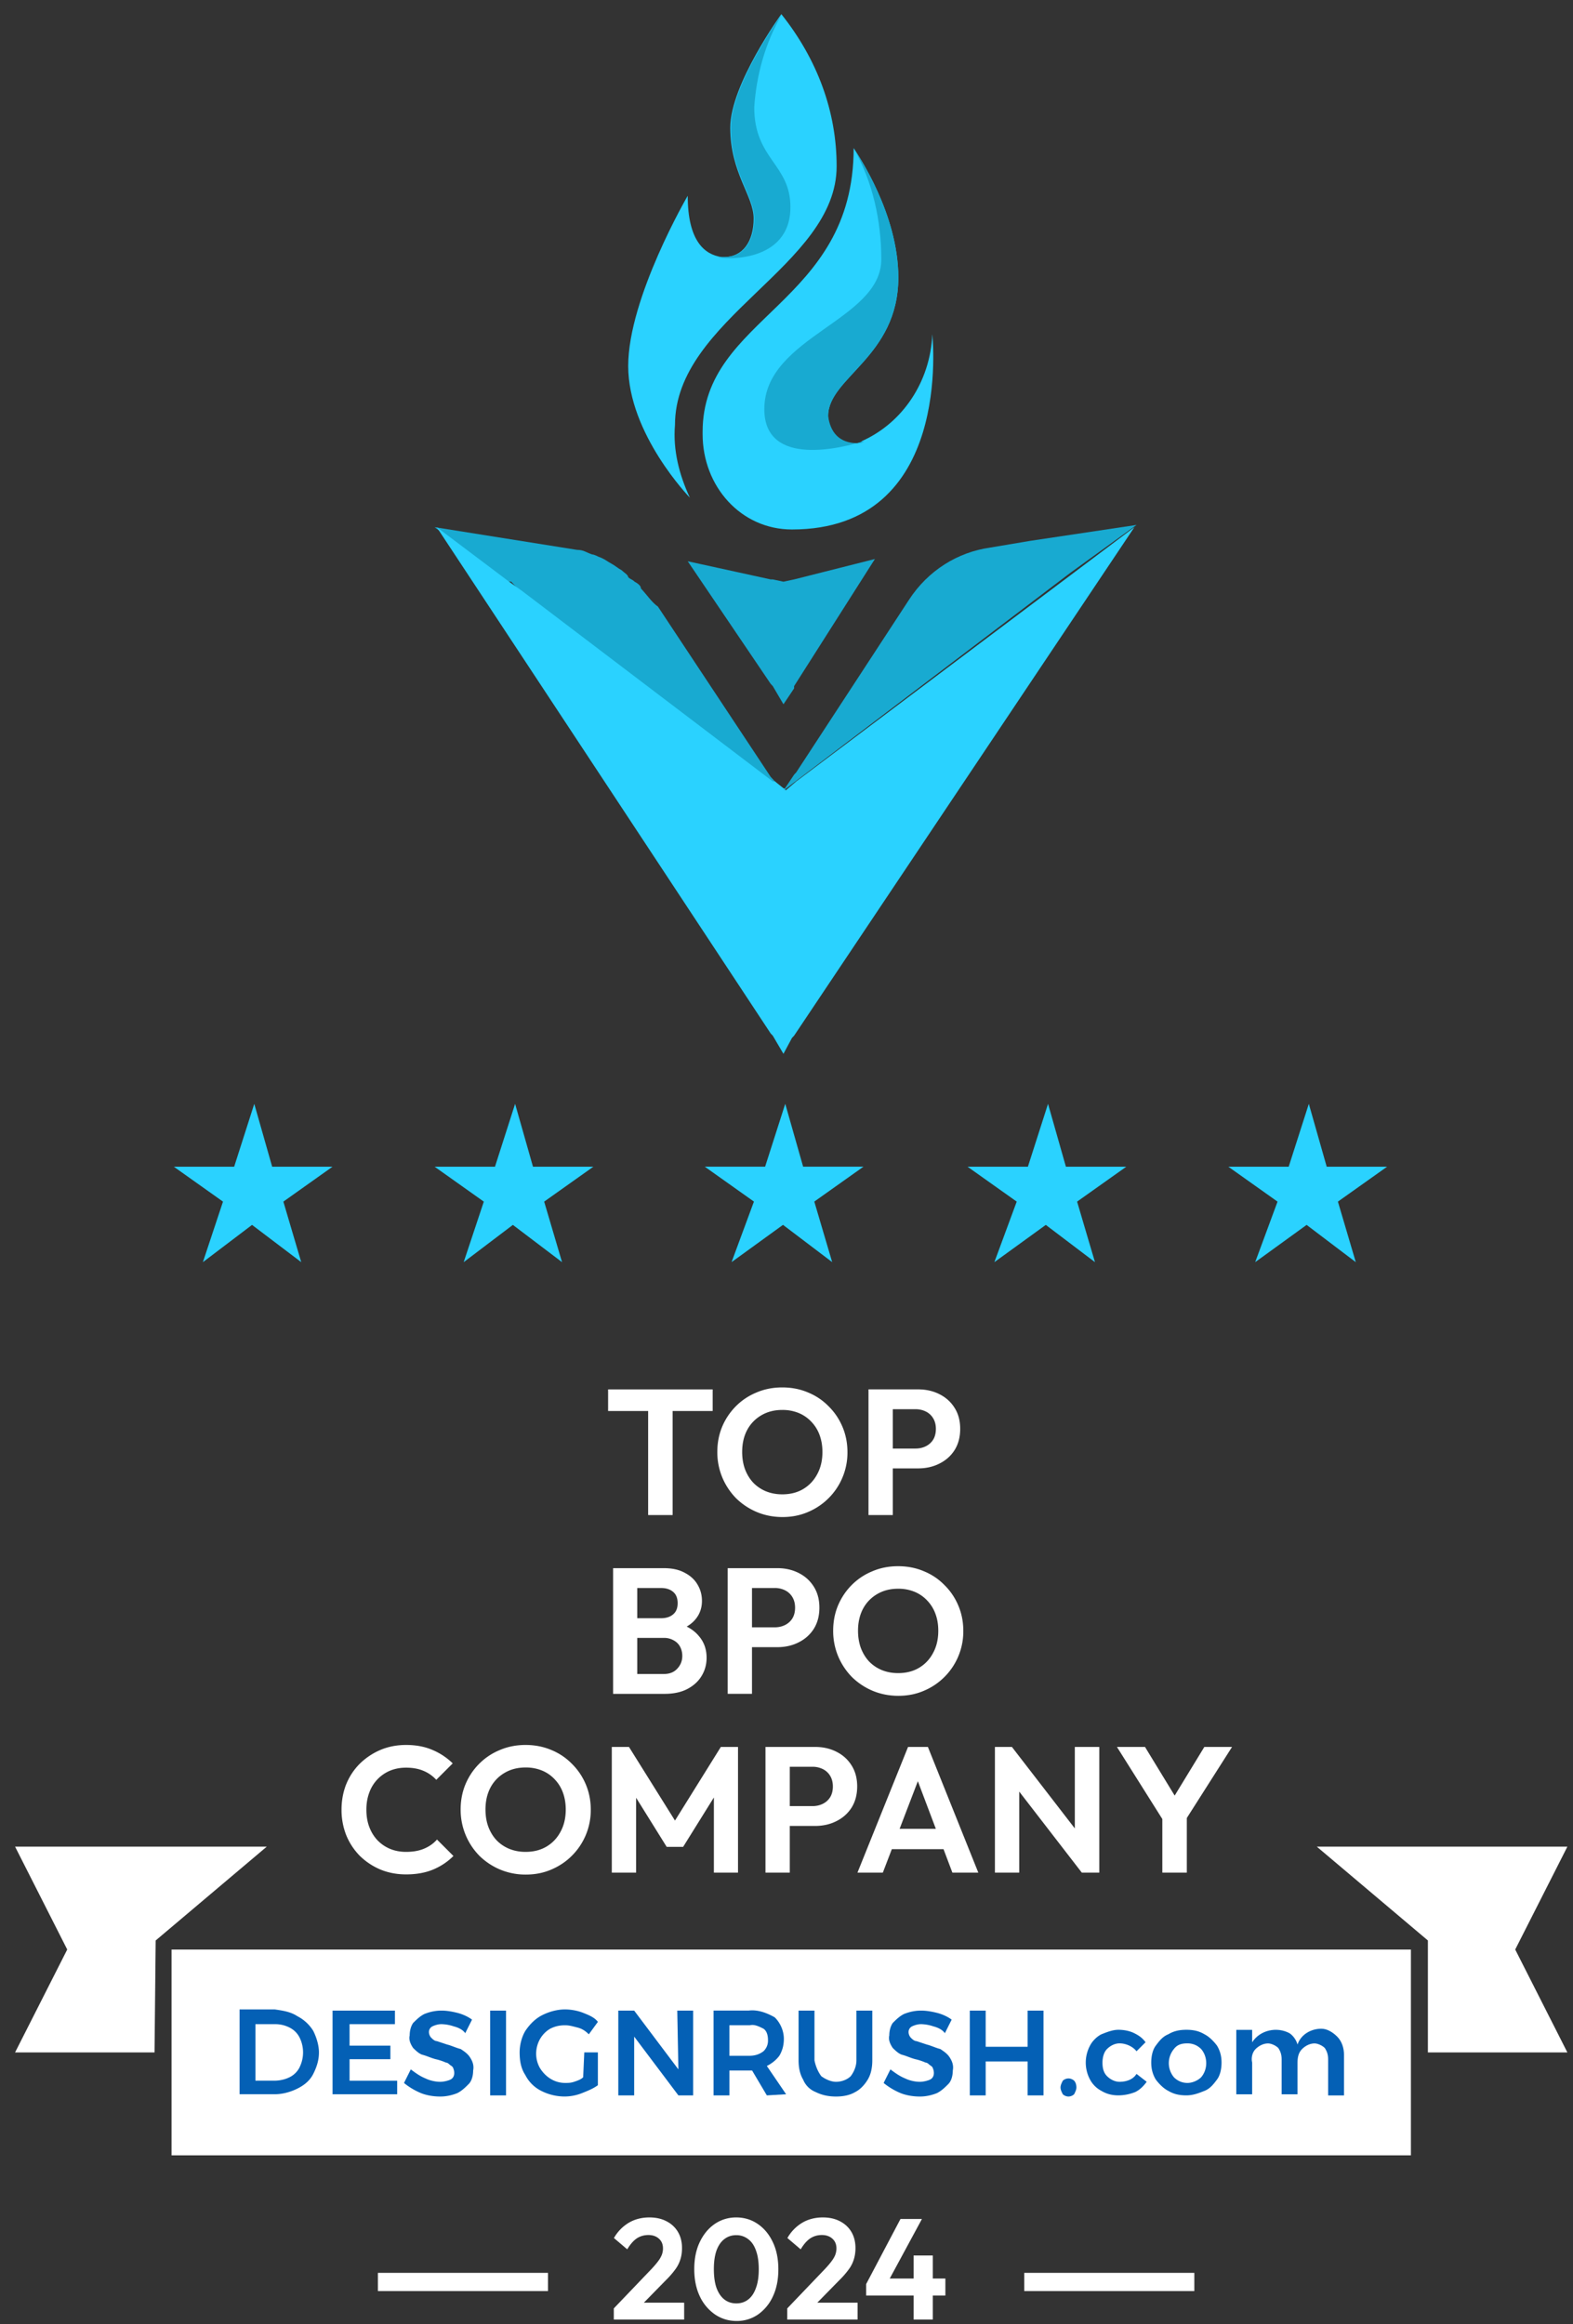
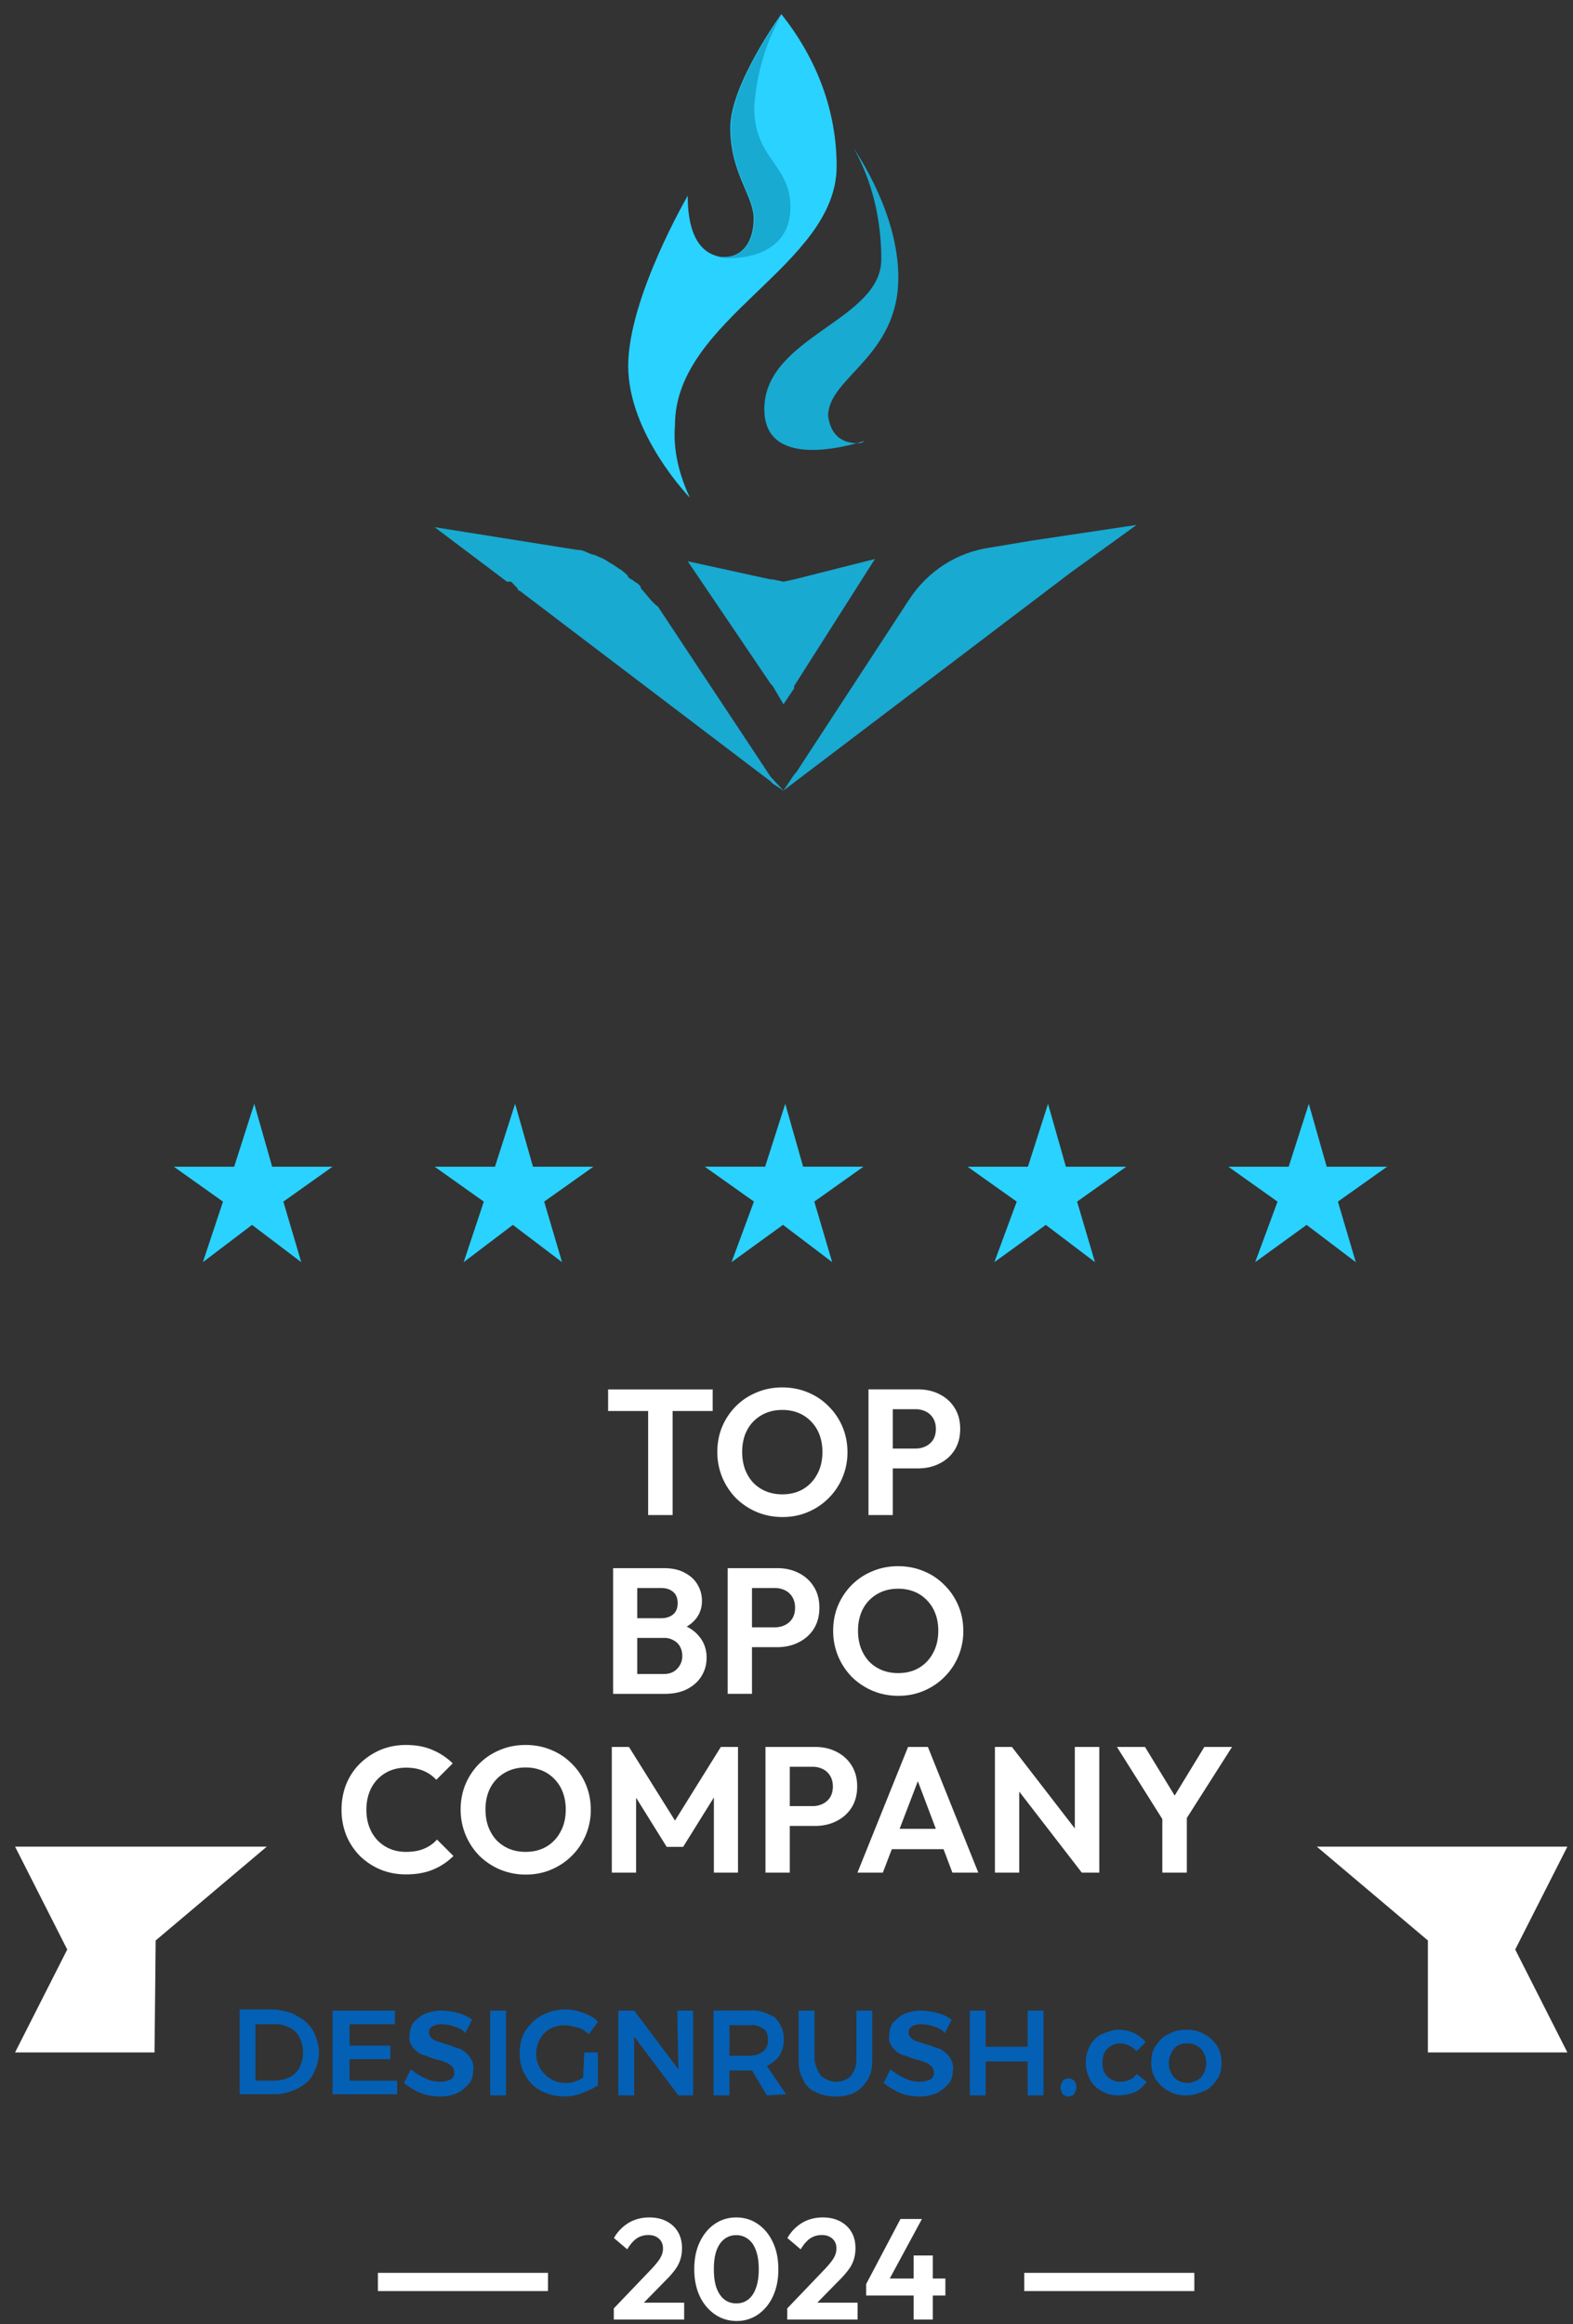
<svg xmlns="http://www.w3.org/2000/svg" width="88" height="130" fill="none">
  <rect width="100%" height="100%" fill="#333333" stroke="none" />
  <path d="M43.83 44.218c-.12-.127-.12 0 0 0l-.595-.38-.12-.128-14.041-10.666s-.119 0-.119-.127l-.238-.254-.119-.127h-.238l-4.046-3.048 7.973 1.27c.357 0 .476.127.833.254.119 0 .357.127.357.127.357.127.476.254.714.381s.357.254.595.381c.119.127.357.254.357.38.119.128.238.128.357.255.238.127.357.254.357.38.357.382.595.763.952 1.017l6.307 9.523.119.127.595.635z" fill="#18AAD1" />
-   <path d="m43.83 58.948-.596-1.015-.12-.127-18.682-28.318 4.046 3.048.714.508L43.234 43.71h.12l.475.381s.119 0 .119.127l.595-.508 18.92-14.222-19.039 28.445-.12.127-.475.888z" fill="#2AD2FF" />
  <path d="m43.83 39.395-.596-1.016-.119-.127-4.64-6.857 4.64 1.015h.12l.594.127.596-.127 4.521-1.142-4.521 7.11v.128l-.596.889zM63.583 29.363l-5.95.89-2.26.38c-1.786.254-3.452 1.27-4.523 2.92l-6.307 9.651-.118.127-.595.89.713-.763.12-.127-.833.89L59.894 32.03l3.69-2.667z" fill="#18AAD1" />
  <path d="M46.805 9.299c0 5.587-9.044 8.508-9.044 14.476-.119 1.397.238 2.794.833 4.063 0 0-3.45-3.555-3.45-7.365s3.33-9.523 3.33-9.523c0 2.54.953 3.301 1.905 3.428h.119c1.071 0 1.666-.889 1.666-2.159 0-1.27-1.309-2.54-1.309-5.079 0-2.413 2.856-6.349 2.856-6.349 2.023 2.54 3.094 5.46 3.094 8.508z" fill="#2AD2FF" />
-   <path d="M44.305 29.617c-2.855 0-4.998-2.412-4.998-5.333v-.127c0-6.476 8.45-7.111 8.45-15.873.238.381 2.498 3.683 2.498 7.238 0 4.445-3.927 5.588-3.927 7.746 0 .889.357 1.524 1.547 1.524.12 0 .238 0 .358-.127 2.26-1.016 3.808-3.302 3.926-5.968 0 .127 1.19 10.92-7.854 10.92z" fill="#2AD2FF" />
  <path d="M47.995 24.792c.118 0 .238 0 .356-.127-1.19.381-5.592 1.524-5.592-1.778 0-4.063 6.544-4.952 6.544-8.38 0-2.16-.475-4.318-1.547-6.223.239.381 2.5 3.683 2.5 7.238 0 4.445-3.928 5.588-3.928 7.746.12.889.595 1.524 1.667 1.524zM44.219 11.585c0 3.174-3.808 2.92-4.046 2.793h.357c1.07 0 1.666-.889 1.666-2.159 0-1.27-1.309-2.54-1.309-5.079 0-2.412 2.856-6.349 2.856-6.349-.952 1.65-1.428 3.429-1.547 5.206 0 2.921 2.023 3.175 2.023 5.588z" fill="#18AAD1" />
  <path d="m42.178 67.211-2.752-1.953h3.378l1.126-3.516 1 3.516h3.377l-2.752 1.953 1 3.386-2.751-2.084-2.877 2.084 1.251-3.386zM56.88 67.213l-2.752-1.953h3.377l1.126-3.516 1 3.516h3.378l-2.752 1.953 1 3.386-2.751-2.084-2.877 2.084 1.25-3.386zM71.47 67.213l-2.752-1.953h3.377l1.126-3.516 1 3.516H77.6l-2.752 1.953 1 3.386-2.751-2.084-2.877 2.084 1.251-3.386zM27.066 67.213l-2.752-1.953h3.377l1.126-3.516 1 3.516h3.378l-2.752 1.953 1 3.386-2.751-2.084L25.94 70.6l1.126-3.386zM12.475 67.213 9.724 65.26H13.1l1.125-3.516 1.001 3.516h3.377l-2.751 1.953 1 3.386-2.752-2.084L11.35 70.6l1.125-3.386z" fill="#2AD2FF" />
-   <path d="M78.931 109.049H9.597v11.511h69.335v-11.511z" fill="#fff" />
  <path d="M14.925 103.292H.843l2.918 5.755-2.918 5.756h7.802l.064-6.262 6.216-5.249zM73.666 103.292h14.02l-2.919 5.755 2.918 5.756h-7.803v-6.262l-6.216-5.249z" fill="#fff" />
  <path fill-rule="evenodd" clip-rule="evenodd" d="M17.526 113.6a2.24 2.24 0 0 0-.888-.822c-.38-.253-.825-.316-1.269-.38h-1.966v4.744h1.966c.444 0 .888-.127 1.269-.316.38-.19.698-.443.888-.823.19-.379.317-.758.317-1.201 0-.38-.127-.822-.317-1.202zm-.76 2.024a1.24 1.24 0 0 1-.571.569c-.254.127-.571.19-.825.19H14.29v-3.162h1.079c.317 0 .57.063.825.189.253.127.444.317.57.569a1.873 1.873 0 0 1 0 1.645z" fill="#0460B5" />
  <path d="M18.604 112.463h3.49v.759h-2.538v1.202h2.284v.758h-2.284v1.202h2.664v.759h-3.616v-4.68zM25.392 113.348a2.295 2.295 0 0 0-.697-.126c-.19 0-.381.063-.508.126a.349.349 0 0 0-.19.317c0 .126.063.253.127.316.063.063.19.19.317.19l.57.189c.254.064.508.19.762.253.19.127.38.253.507.443s.254.443.19.759c0 .253-.063.569-.253.759-.19.19-.38.379-.634.506-.318.126-.635.19-.952.19-.38 0-.761-.064-1.078-.19a3.802 3.802 0 0 1-.952-.569l.38-.759c.254.189.508.379.825.506.254.126.571.189.825.189.19 0 .444-.063.571-.126.254-.127.254-.443.127-.696l-.064-.063c-.127-.063-.19-.19-.317-.19a3.02 3.02 0 0 0-.57-.19c-.254-.063-.508-.189-.762-.253-.19-.063-.38-.253-.507-.379-.127-.19-.254-.443-.19-.696 0-.253.063-.506.19-.695.19-.19.38-.38.634-.506.317-.127.634-.19.952-.19.317 0 .634.063.888.126.253.064.57.19.824.38l-.38.759c-.127-.19-.381-.316-.635-.38zM27.422 112.463h.888v4.743h-.888v-4.743zM32.687 114.802h.761v1.834c-.254.19-.57.316-.888.443a2.646 2.646 0 0 1-1.015.189 2.89 2.89 0 0 1-1.269-.316 2.004 2.004 0 0 1-.888-.885c-.253-.38-.317-.823-.317-1.265 0-.443.127-.886.317-1.202.254-.379.571-.696.952-.885.38-.19.825-.317 1.269-.317.317 0 .697.064 1.014.19.318.127.635.253.825.506l-.507.696c-.19-.19-.38-.316-.635-.38-.253-.063-.444-.126-.697-.126-.318 0-.571.063-.825.19-.761.442-1.015 1.454-.571 2.213.317.506.825.822 1.396.822.19 0 .317 0 .507-.063s.38-.126.508-.253l.063-1.391zM37.889 112.463h.888v4.743h-.825l-2.474-3.288v3.288h-.888v-4.743h.888l2.474 3.289-.063-3.289z" fill="#0460B5" />
  <path fill-rule="evenodd" clip-rule="evenodd" d="m42.075 115.814.825 1.392 1.078-.063-1.078-1.582c.254-.126.508-.316.698-.569.19-.316.254-.632.254-.948 0-.443-.19-.886-.508-1.202-.444-.253-.951-.443-1.459-.38H39.92v4.744h.888v-1.392h1.268zm-.19-.822h-1.078v-1.708h1.142c.254-.063.508.064.761.19.19.127.254.38.254.633a.81.81 0 0 1-.254.632c-.253.19-.507.253-.824.253z" fill="#0460B5" />
  <path d="M45.945 116.131c.254.19.571.316.825.316.317 0 .634-.126.824-.316.19-.253.318-.569.318-.885v-2.783h.888v2.783c0 .379-.064.759-.254 1.075-.19.316-.444.569-.698.696-.317.189-.698.253-1.078.253-.38 0-.762-.064-1.142-.253a1.258 1.258 0 0 1-.698-.696c-.19-.316-.254-.696-.254-1.075v-2.783h.889v2.783c.063.316.19.632.38.885zM52.225 113.348a2.294 2.294 0 0 0-.698-.126c-.19 0-.38.063-.508.126a.35.35 0 0 0-.19.317c0 .126.064.253.127.316s.19.19.317.19l.571.189c.254.064.508.19.761.253.19.127.381.253.508.443s.254.443.19.759c0 .253-.063.569-.253.759-.19.19-.381.379-.635.506-.317.126-.634.19-.951.19-.381 0-.762-.064-1.079-.19a3.8 3.8 0 0 1-.951-.569l.38-.759c.254.189.508.379.825.506.254.126.57.189.825.189.19 0 .444-.063.57-.126.254-.127.254-.443.127-.696l-.063-.063c-.127-.063-.19-.19-.317-.19a3.024 3.024 0 0 0-.571-.19c-.254-.063-.508-.189-.761-.253-.19-.063-.381-.253-.508-.379-.127-.19-.254-.443-.19-.696 0-.253.063-.506.19-.695.19-.19.38-.38.634-.506.318-.127.635-.19.952-.19.317 0 .634.063.888.126.254.064.571.19.825.38l-.38.759c-.128-.19-.382-.316-.635-.38zM54.255 112.463h.888v2.024h2.347v-2.024h.888v4.743h-.888v-1.897h-2.347v1.897h-.888v-4.743zM60.091 116.384c.063.064.127.19.127.38 0 .126-.064.253-.127.379a.487.487 0 0 1-.317.127.487.487 0 0 1-.317-.127c-.064-.126-.127-.253-.127-.379 0-.127.063-.253.127-.38a.486.486 0 0 1 .317-.126c.127 0 .254.063.317.126zM62.629 114.296c-.254 0-.508.127-.698.316-.19.19-.254.506-.254.759 0 .316.064.569.254.759.19.19.444.316.698.316.38 0 .761-.126.952-.442l.57.442c-.19.253-.38.443-.634.57a2.56 2.56 0 0 1-.952.189c-.317 0-.634-.063-.951-.253a1.523 1.523 0 0 1-.634-.632 2.01 2.01 0 0 1 0-1.897c.127-.253.38-.506.634-.633.317-.126.634-.253.952-.253.317 0 .634.063.888.19.253.126.444.253.634.506l-.507.506c-.19-.253-.571-.443-.952-.443z" fill="#0460B5" />
  <path fill-rule="evenodd" clip-rule="evenodd" d="M68.084 114.423c-.19-.253-.444-.506-.698-.633-.317-.19-.634-.253-1.014-.253-.381 0-.698.063-1.015.253-.318.127-.508.38-.698.633-.19.253-.254.632-.254.948 0 .316.064.633.254.949.19.253.444.506.698.632.317.19.634.253 1.014.253.381 0 .698-.126 1.016-.253.317-.126.507-.379.697-.632.19-.253.254-.633.254-.949 0-.316-.063-.632-.254-.948zm-2.41 1.77a1.237 1.237 0 0 1 0-1.581c.19-.253.444-.316.76-.316.318 0 .572.127.762.316.38.443.38 1.139 0 1.581-.19.19-.507.317-.761.317-.317 0-.571-.127-.761-.317z" fill="#0460B5" />
-   <path d="M74.808 113.919c.254.253.381.633.381 1.012v2.277h-.888v-2.024c0-.253-.063-.443-.19-.632-.127-.127-.38-.253-.571-.253-.254 0-.508.126-.698.316-.19.19-.254.443-.254.759v1.771H71.7v-1.961c0-.253-.063-.443-.19-.632-.127-.127-.38-.253-.571-.253-.254 0-.507.126-.698.316-.19.19-.254.506-.19.759v1.771h-.888v-3.605h.888v.696c.444-.696 1.395-.886 2.093-.506.19.126.38.379.444.632.19-.569.762-.885 1.332-.885.318 0 .635.189.888.442z" fill="#0460B5" />
  <path d="M21.141 127.642h9.516M57.3 127.642h9.516" stroke="#fff" stroke-width="1.019" />
  <path d="M36.26 84.746v-6.88h1.37v6.88h-1.37zm-2.24-5.82v-1.21h5.85v1.21h-5.85zM43.78 84.856c-.514 0-.994-.094-1.44-.28a3.713 3.713 0 0 1-1.16-.77 3.71 3.71 0 0 1-.77-1.16 3.67 3.67 0 0 1-.28-1.43c0-.507.09-.977.27-1.41a3.59 3.59 0 0 1 .77-1.15c.333-.334.72-.59 1.16-.77.44-.187.916-.28 1.43-.28.52 0 1 .093 1.44.28.44.18.823.436 1.15.77.333.326.593.71.78 1.15.186.44.28.913.28 1.42a3.6 3.6 0 0 1-2.21 3.35c-.434.186-.907.28-1.42.28zm-.02-1.27c.453 0 .846-.1 1.18-.3.333-.2.593-.477.78-.83.193-.354.29-.767.29-1.24 0-.347-.054-.664-.16-.95a2.105 2.105 0 0 0-.46-.74 2.023 2.023 0 0 0-.71-.49 2.38 2.38 0 0 0-.92-.17c-.44 0-.83.1-1.17.3a2.078 2.078 0 0 0-.79.82c-.187.353-.28.763-.28 1.23 0 .353.053.676.16.97.113.293.266.543.46.75.2.206.436.366.71.48.28.113.583.17.91.17zM49.587 82.135v-1.11h1.63c.214 0 .407-.043.58-.13a1 1 0 0 0 .41-.37c.1-.166.15-.366.15-.6 0-.226-.05-.423-.15-.59a.98.98 0 0 0-.41-.38 1.278 1.278 0 0 0-.58-.13h-1.63v-1.11h1.77c.447 0 .847.09 1.2.27.36.18.644.437.85.77.207.327.31.717.31 1.17 0 .454-.103.847-.31 1.18-.206.327-.49.58-.85.76-.353.18-.753.27-1.2.27h-1.77zm-1 2.61v-7.03h1.36v7.03h-1.36zM35.3 94.746v-1.11h1.83c.327 0 .58-.1.76-.3.187-.2.28-.437.28-.71 0-.187-.04-.357-.12-.51a.852.852 0 0 0-.36-.36 1.057 1.057 0 0 0-.56-.14H35.3v-1.1h1.68c.28 0 .504-.07.67-.21.174-.14.26-.35.26-.63 0-.287-.086-.5-.26-.64-.166-.14-.39-.21-.67-.21H35.3v-1.11h1.84c.467 0 .857.086 1.17.26.32.166.56.39.72.67.16.273.24.573.24.9 0 .4-.123.746-.37 1.04-.24.286-.593.5-1.06.64l.06-.44c.52.146.92.39 1.2.73.287.333.43.736.43 1.21 0 .373-.093.713-.28 1.02-.18.3-.446.543-.8.73-.346.18-.77.27-1.27.27H35.3zm-1 0v-7.03h1.35v7.03H34.3zM41.71 92.135v-1.11h1.63c.212 0 .406-.043.58-.13.172-.086.31-.21.41-.37.1-.166.15-.366.15-.6 0-.226-.05-.423-.15-.59a.98.98 0 0 0-.41-.38 1.278 1.278 0 0 0-.58-.13h-1.63v-1.11h1.77c.446 0 .846.09 1.2.27.36.18.642.437.85.77.206.327.31.717.31 1.17 0 .454-.104.847-.31 1.18-.208.327-.49.58-.85.76-.354.18-.754.27-1.2.27h-1.77zm-1 2.61v-7.03h1.36v7.03h-1.36zM50.261 94.856c-.513 0-.993-.094-1.44-.28a3.713 3.713 0 0 1-1.16-.77 3.713 3.713 0 0 1-.77-1.16 3.67 3.67 0 0 1-.28-1.43c0-.507.09-.977.27-1.41.187-.44.444-.824.77-1.15.334-.334.72-.59 1.16-.77.44-.187.917-.28 1.43-.28.52 0 1 .093 1.44.28.44.18.824.436 1.15.77.334.326.594.71.78 1.15.187.44.28.913.28 1.42a3.598 3.598 0 0 1-2.21 3.35c-.433.186-.906.28-1.42.28zm-.02-1.27c.454 0 .847-.1 1.18-.3.334-.2.594-.477.78-.83.194-.354.29-.767.29-1.24 0-.347-.053-.664-.16-.95a2.105 2.105 0 0 0-.46-.74 2.023 2.023 0 0 0-.71-.49 2.38 2.38 0 0 0-.92-.17c-.44 0-.83.1-1.17.3a2.079 2.079 0 0 0-.79.82c-.186.353-.28.763-.28 1.23 0 .353.054.676.16.97.114.293.267.543.46.75.2.206.437.366.71.48.28.113.584.17.91.17zM22.717 104.845c-.513 0-.99-.09-1.43-.27a3.694 3.694 0 0 1-1.16-.77 3.569 3.569 0 0 1-.76-1.16 3.837 3.837 0 0 1-.26-1.42c0-.506.087-.98.26-1.42.18-.44.433-.823.76-1.15a3.742 3.742 0 0 1 1.15-.77c.44-.186.92-.28 1.44-.28.56 0 1.053.094 1.48.28a3.6 3.6 0 0 1 1.13.75l-.92.92a2.015 2.015 0 0 0-.71-.5c-.28-.12-.607-.18-.98-.18-.327 0-.627.057-.9.17a2.089 2.089 0 0 0-1.16 1.23c-.107.287-.16.604-.16.95 0 .354.053.674.16.96.107.287.26.537.46.75.2.207.433.367.7.48.273.114.573.17.9.17.393 0 .73-.06 1.01-.18.287-.12.527-.29.72-.51l.92.92c-.327.327-.707.58-1.14.76-.433.18-.937.27-1.51.27zM29.42 104.855a3.69 3.69 0 0 1-1.44-.28 3.695 3.695 0 0 1-1.16-.77 3.668 3.668 0 0 1-1.05-2.59c0-.506.09-.976.27-1.41.186-.44.443-.823.77-1.15.333-.333.72-.59 1.16-.77.44-.186.916-.28 1.43-.28.52 0 1 .094 1.44.28.44.18.823.437 1.15.77.333.327.593.71.78 1.15.186.44.28.914.28 1.42a3.596 3.596 0 0 1-1.06 2.58c-.327.327-.71.584-1.15.77-.434.187-.907.28-1.42.28zm-.02-1.27c.453 0 .846-.1 1.18-.3.333-.2.593-.476.78-.83.193-.353.29-.766.29-1.24 0-.346-.054-.663-.16-.95a2.106 2.106 0 0 0-.46-.74 2.023 2.023 0 0 0-.71-.49 2.38 2.38 0 0 0-.92-.17c-.44 0-.83.1-1.17.3a2.08 2.08 0 0 0-.79.82c-.187.354-.28.764-.28 1.23 0 .354.053.677.16.97.113.294.266.544.46.75.2.207.436.367.71.48.28.114.583.17.91.17zM34.227 104.745v-7.03h.96l2.85 4.56h-.55l2.84-4.56h.96v7.03h-1.35v-4.7l.26.08-1.98 3.18h-.92l-1.98-3.18.27-.08v4.7h-1.36zM43.824 102.135v-1.11h1.63c.213 0 .406-.043.58-.13a.997.997 0 0 0 .41-.37c.1-.166.15-.366.15-.6 0-.226-.05-.423-.15-.59a.98.98 0 0 0-.41-.38 1.279 1.279 0 0 0-.58-.13h-1.63v-1.11h1.77c.446 0 .846.09 1.2.27.36.18.643.437.85.77.206.327.31.717.31 1.17 0 .454-.104.847-.31 1.18-.207.327-.49.58-.85.76-.354.18-.754.27-1.2.27h-1.77zm-1 2.61v-7.03h1.36v7.03h-1.36zM47.97 104.745l2.83-7.03h1.11l2.82 7.03h-1.45l-2.18-5.77h.5l-2.21 5.77h-1.42zm1.5-1.31v-1.14h3.78v1.14h-3.78zM55.66 104.745v-7.03h.95l.41 1.36v5.67h-1.36zm4.86 0-4.17-5.4.26-1.63 4.17 5.4-.26 1.63zm0 0-.39-1.32v-5.71h1.37v7.03h-.98zM65.206 102.035l-2.72-4.32h1.57l2.11 3.46h-.9l2.11-3.46h1.55l-2.75 4.32h-.97zm-.18 2.71v-3.44h1.37v3.44h-1.37zM48.456 127.761l1.92-3.64h1.2l-1.968 3.64h-1.152zm0 .64v-.64l.4-.312h4.032v.952h-4.432zm2.655 1.344v-3.584h1.073v3.584h-1.072zM44.042 129.121l2.12-2.216c.149-.16.269-.301.36-.424.096-.128.165-.248.208-.36.042-.117.064-.234.064-.352 0-.234-.078-.418-.232-.552-.15-.133-.344-.2-.584-.2-.246 0-.464.064-.656.192-.187.128-.363.331-.528.608l-.744-.632a2.34 2.34 0 0 1 .832-.856c.336-.197.72-.296 1.152-.296.368 0 .688.072.96.216.277.144.49.344.64.6.149.256.224.555.224.896 0 .23-.03.438-.088.624a1.823 1.823 0 0 1-.28.56 4.835 4.835 0 0 1-.536.616l-1.544 1.576h-1.368zm0 .624v-.624l.928-.32h3.008v.944h-3.936zM41.208 129.825c-.442 0-.842-.12-1.2-.36a2.517 2.517 0 0 1-.856-1.016c-.208-.437-.312-.946-.312-1.528 0-.581.104-1.088.312-1.52.208-.432.488-.768.84-1.008.358-.24.755-.36 1.192-.36.448 0 .848.12 1.2.36.358.24.64.579.848 1.016.208.432.312.942.312 1.528 0 .582-.104 1.091-.312 1.528a2.499 2.499 0 0 1-.84 1.008 2.085 2.085 0 0 1-1.184.352zm-.016-.984c.256 0 .478-.072.664-.216.187-.144.331-.357.432-.64.107-.282.16-.634.16-1.056 0-.421-.053-.773-.16-1.056-.1-.282-.248-.493-.44-.632a1.055 1.055 0 0 0-.664-.216c-.25 0-.469.072-.656.216-.186.139-.333.35-.44.632-.1.278-.152.627-.152 1.048 0 .427.051.782.152 1.064.107.283.254.496.44.64.187.144.408.216.664.216zM34.339 129.121l2.12-2.216c.149-.16.269-.301.36-.424a1.51 1.51 0 0 0 .207-.36c.043-.117.064-.234.064-.352 0-.234-.077-.418-.232-.552-.149-.133-.343-.2-.583-.2-.246 0-.465.064-.657.192-.186.128-.362.331-.528.608l-.744-.632a2.34 2.34 0 0 1 .833-.856c.335-.197.72-.296 1.151-.296.369 0 .689.072.96.216.278.144.491.344.64.6.15.256.224.555.224.896 0 .23-.029.438-.088.624a1.825 1.825 0 0 1-.28.56 4.843 4.843 0 0 1-.535.616l-1.544 1.576h-1.368zm0 .624v-.624l.928-.32h3.008v.944h-3.936z" fill="#fff" />
</svg>